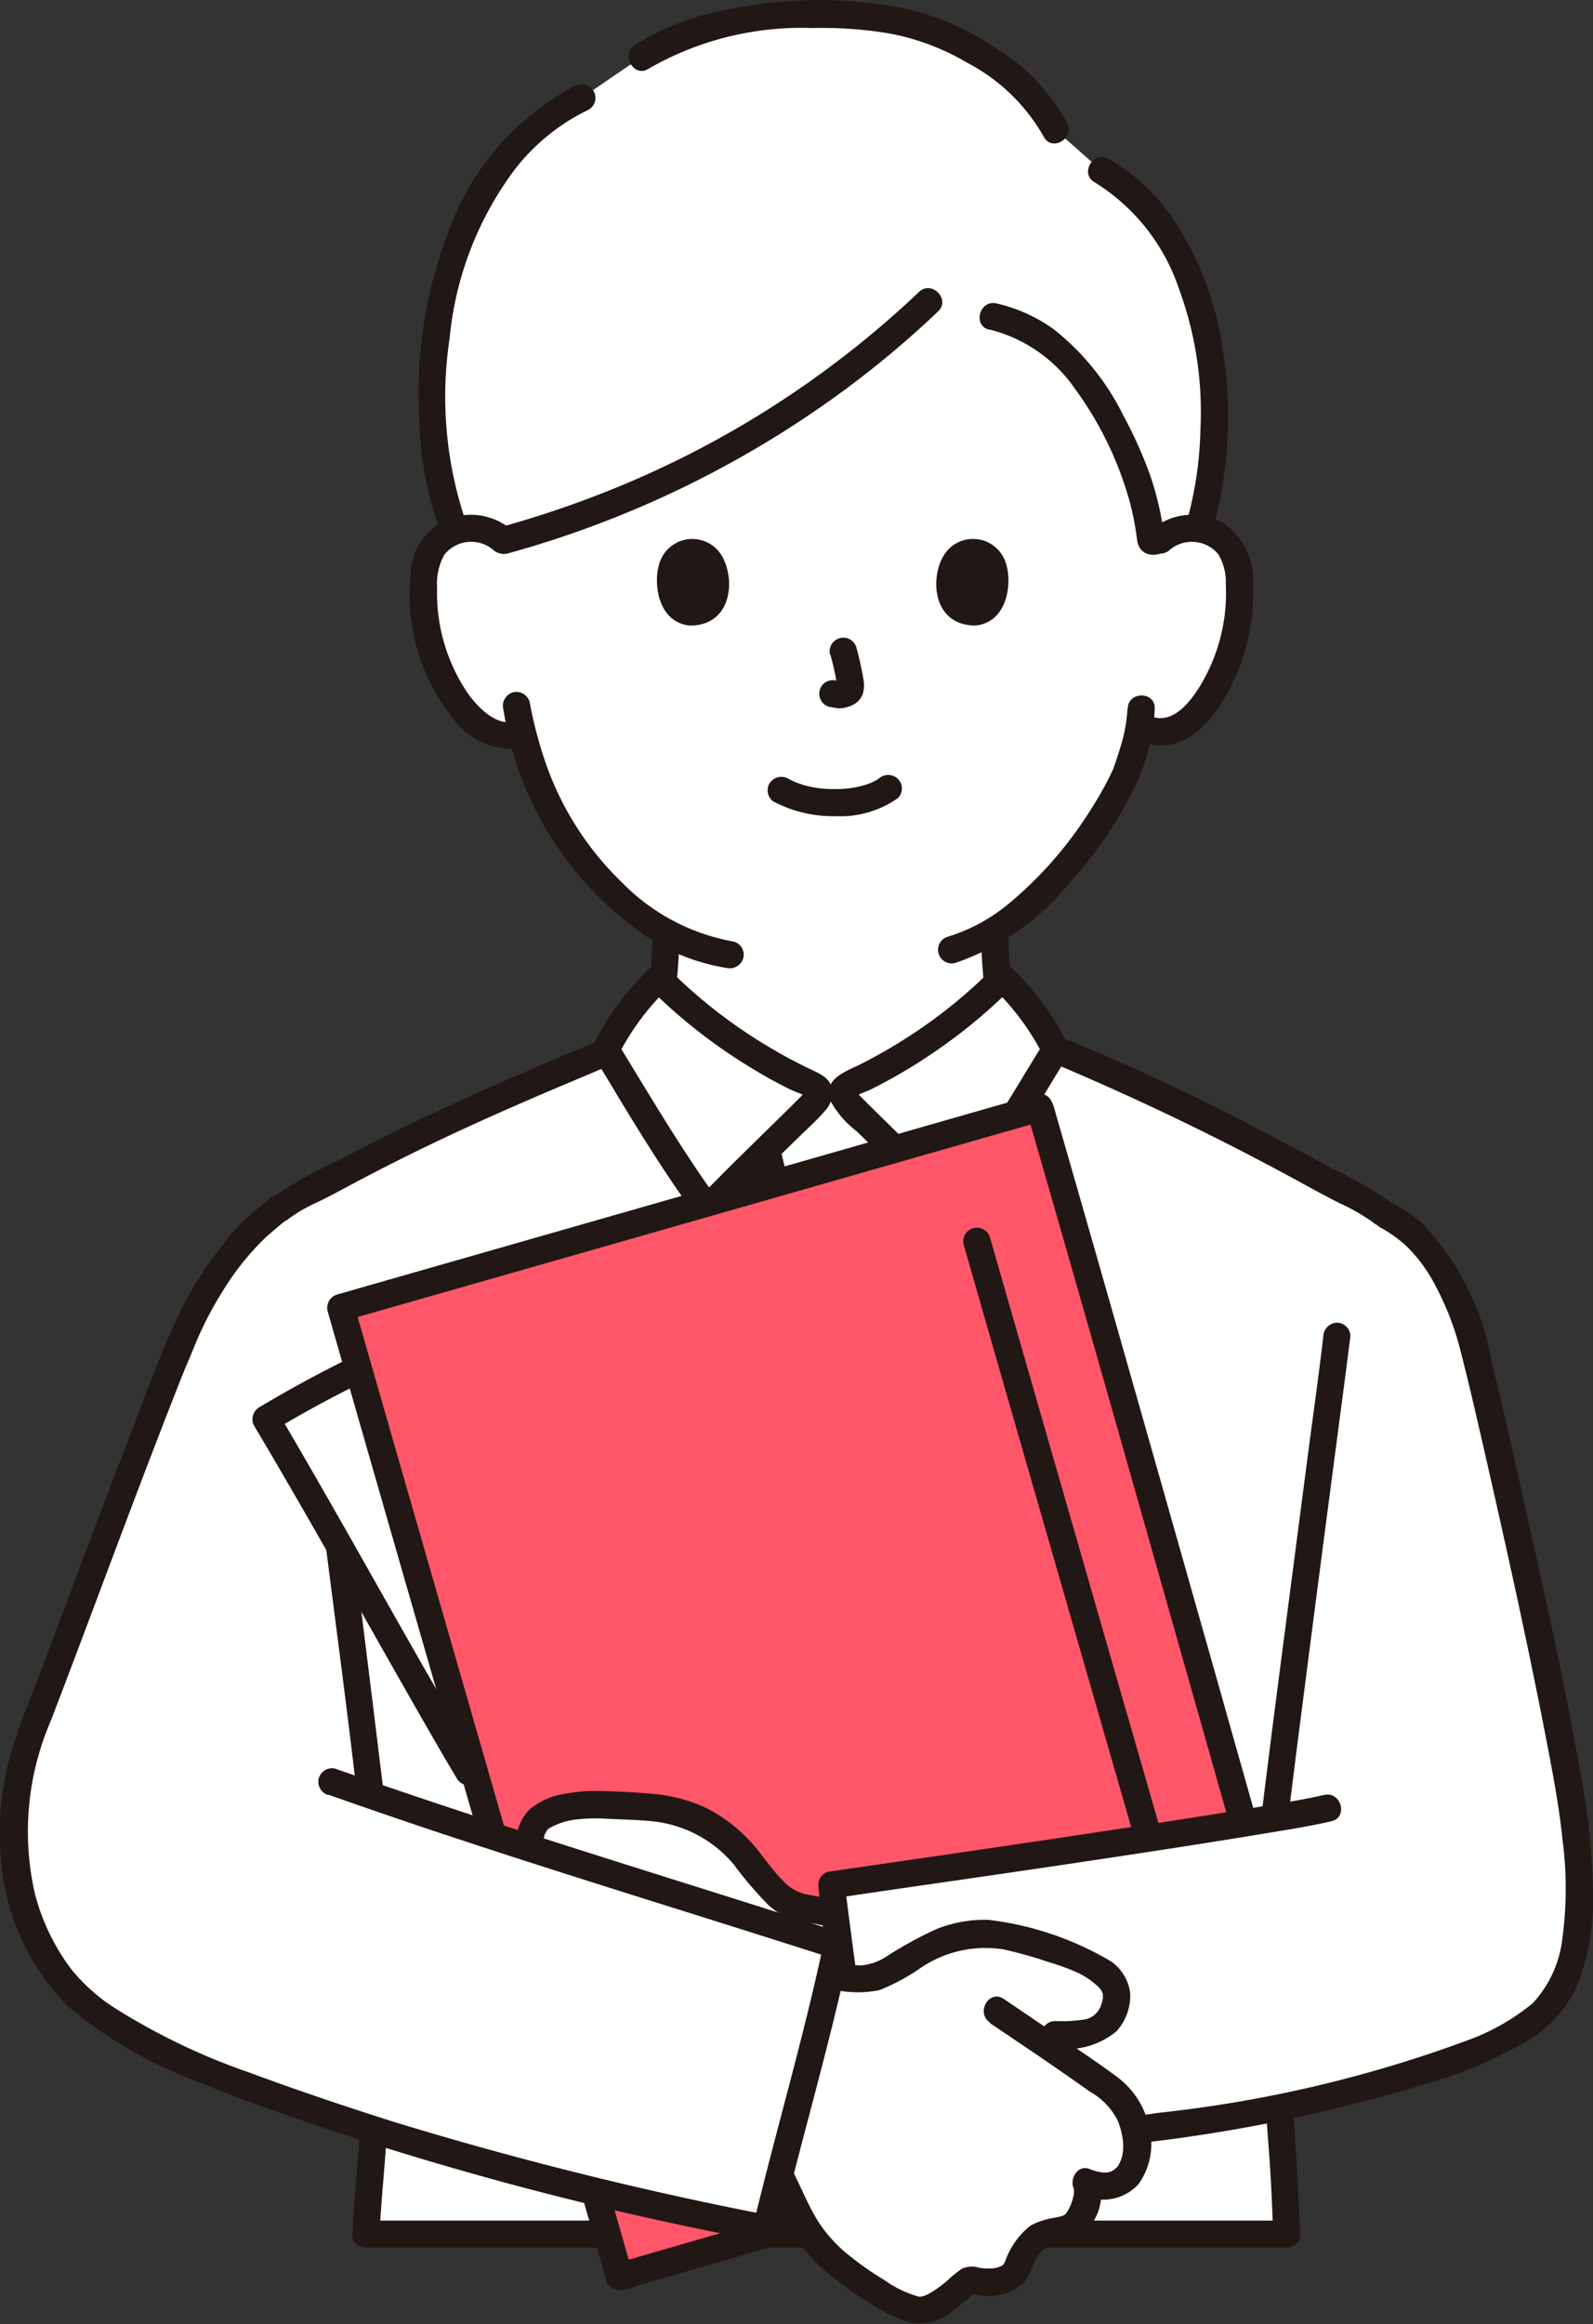
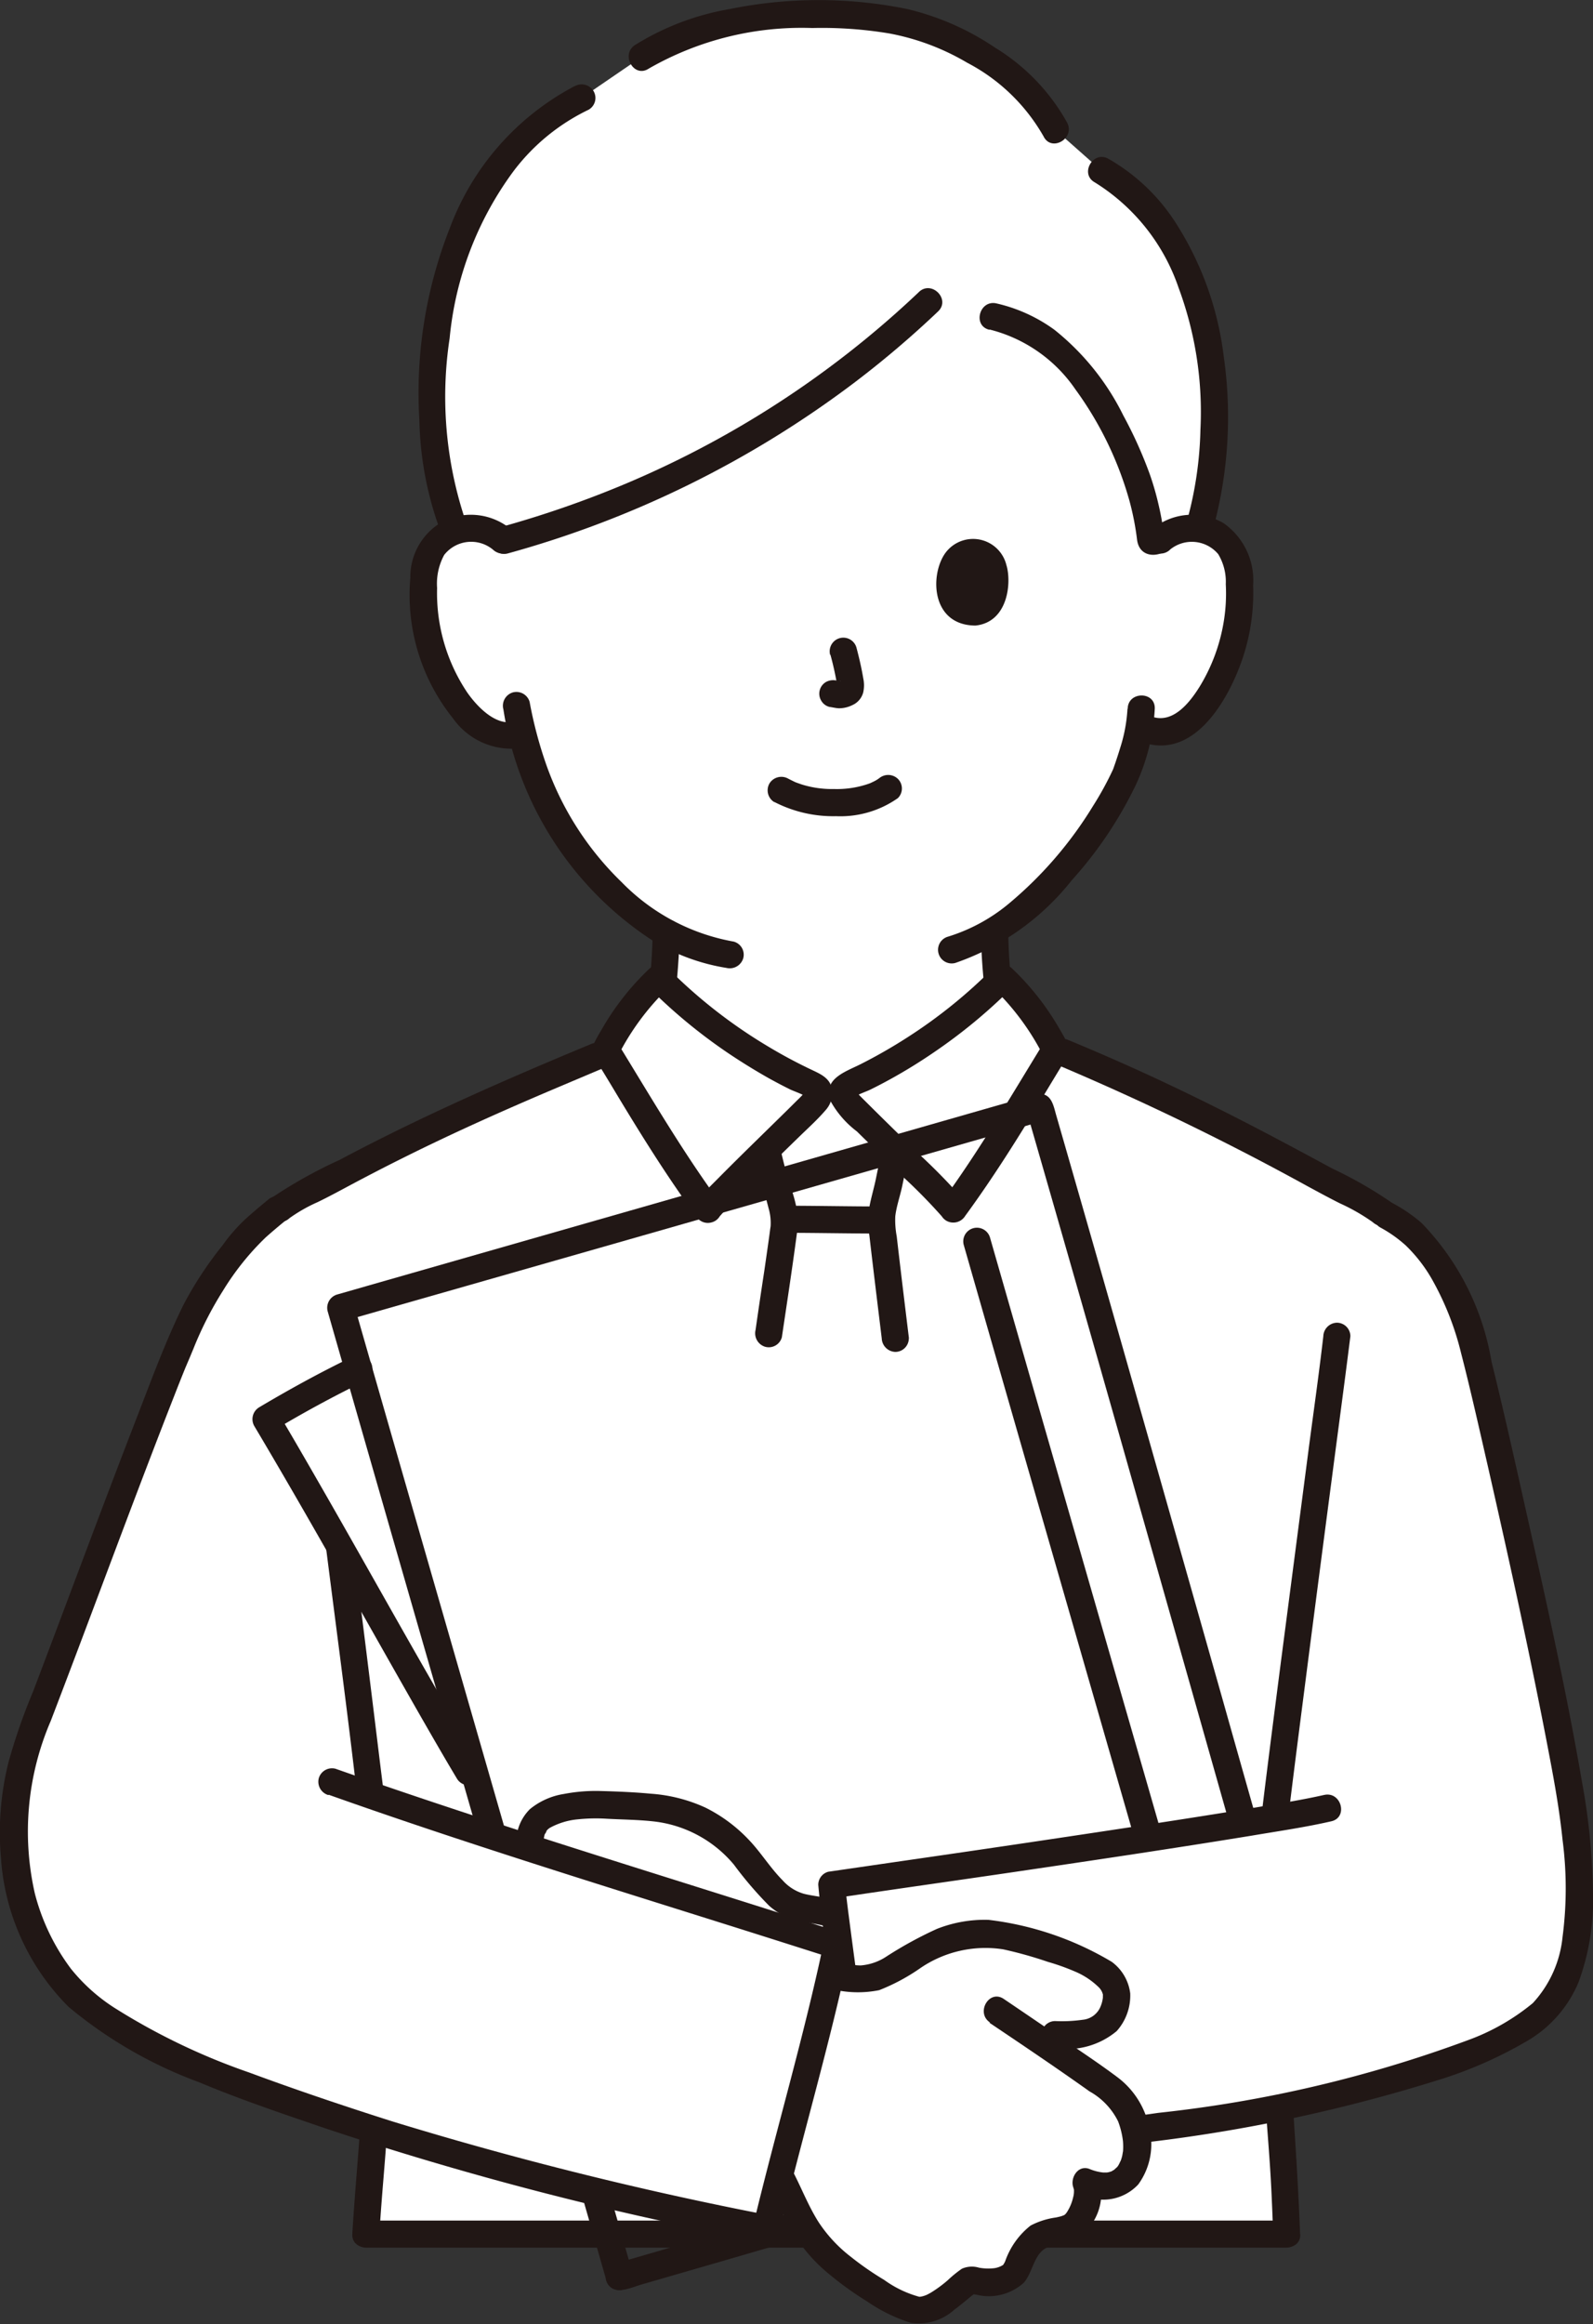
<svg xmlns="http://www.w3.org/2000/svg" width="35.311" height="51.5" viewBox="0 0 35.311 51.5">
  <rect x="0" y="0" width="35.311" height="51.5" fill="#333333" stroke="none" />
  <g id="Group_275801" data-name="Group 275801" transform="translate(-448.698 -1504.499)">
    <g id="male-clerk-upper-body-svgrepo-com" transform="translate(448.686 1504.498)">
      <path id="Path_356327" data-name="Path 356327" d="M90.818,48.284a1.076,1.076,0,0,1,.861-.252,1.016,1.016,0,0,1,.731.486,1.437,1.437,0,0,1,.15.578,4.306,4.306,0,0,1-.439,2.282,2.738,2.738,0,0,1-.708.929.857.857,0,0,1-1.06.1,6.445,6.445,0,0,1-.28,1.012,8.838,8.838,0,0,1-2.932,3.52v.03a13.5,13.5,0,0,0,.18,1.962c.1.585.07,1.108.884,1.4.054.019.956.436,1.078.49,0,0-.477,4.367-6.078,4.367s-4.956-4.654-4.956-4.654c.1-.043.5-.184.553-.2.814-.294.781-.817.885-1.4a15.637,15.637,0,0,0,.175-1.943,6.316,6.316,0,0,1-1.711-1.455,7.289,7.289,0,0,1-1.471-2.963.986.986,0,0,1-1.037-.259,2.736,2.736,0,0,1-.708-.929A4.305,4.305,0,0,1,74.5,49.1a1.435,1.435,0,0,1,.151-.578,1.016,1.016,0,0,1,.731-.486,1.076,1.076,0,0,1,.861.252s-.128-6.731,7.488-6.731C90.9,41.553,90.818,48.284,90.818,48.284Z" transform="translate(-65.085 -36.316)" fill="#fff" />
      <path id="Path_356328" data-name="Path 356328" d="M92.226,14.107c-.137.093-.2.072-.2.014-.008-.086-.018-.173-.031-.259a6.971,6.971,0,0,0-.168-.754,8.9,8.9,0,0,0-.9-1.986,3.746,3.746,0,0,0-2.4-1.945l-1.566-.2a22.245,22.245,0,0,1-9.3,5.171,1.069,1.069,0,0,0-.873-.264,1,1,0,0,0-.184.045,9.627,9.627,0,0,1-.183-5.618,6.025,6.025,0,0,1,2.981-3.975l1.332-.911c1.734-1.159,4.974-1.1,6.3-.626A5.191,5.191,0,0,1,89.9,5.038l1.025.907a4.735,4.735,0,0,1,2.027,2.592,9.068,9.068,0,0,1,.13,5.343,1.076,1.076,0,0,0-.856.253" transform="translate(-66.498 -2.164)" fill="#fff" />
      <path id="Path_356329" data-name="Path 356329" d="M120.322,2.721a4.516,4.516,0,0,0-1.6-1.665A5.907,5.907,0,0,0,116.771.2a9.853,9.853,0,0,0-3.921,0,5.834,5.834,0,0,0-2.11.8c-.323.214-.021.738.305.522a6.806,6.806,0,0,1,3.626-.9,9.092,9.092,0,0,1,1.712.121,5.3,5.3,0,0,1,1.722.648A4.16,4.16,0,0,1,119.8,3.027c.175.348.7.042.522-.305Z" transform="translate(-96.654 0)" fill="#211715" />
      <path id="Path_356330" data-name="Path 356330" d="M169.279,122.626a3.463,3.463,0,0,1-.164.872c-.034.113-.071.225-.109.337l-.035.1c-.018.051-.027.065-.009.026a7.01,7.01,0,0,1-.45.822,8.737,8.737,0,0,1-1.836,2.136,3.9,3.9,0,0,1-1.374.754.3.3,0,0,0,.161.583,5.626,5.626,0,0,0,2.581-1.832,8.917,8.917,0,0,0,1.422-2.117,4.57,4.57,0,0,0,.418-1.686c.013-.389-.592-.389-.6,0Z" transform="translate(-144.275 -106.917)" fill="#211715" />
      <path id="Path_356331" data-name="Path 356331" d="M88.482,122.024a7.479,7.479,0,0,0,3.33,5.146,4.5,4.5,0,0,0,1.615.592.312.312,0,0,0,.372-.211.3.3,0,0,0-.211-.372,4.592,4.592,0,0,1-2.484-1.318,6.743,6.743,0,0,1-1.667-2.593,9.229,9.229,0,0,1-.372-1.4.305.305,0,0,0-.372-.211.309.309,0,0,0-.211.372Z" transform="translate(-77.313 -106.313)" fill="#211715" />
      <path id="Path_356332" data-name="Path 356332" d="M200.691,91.294a.763.763,0,0,1,1.07.1,1.187,1.187,0,0,1,.167.666,3.842,3.842,0,0,1-.042.809,3.994,3.994,0,0,1-.539,1.463c-.214.342-.569.8-1.021.673a.3.3,0,0,0-.161.583c1.111.307,1.84-1.012,2.134-1.88a4.543,4.543,0,0,0,.235-1.621,1.546,1.546,0,0,0-.653-1.379,1.39,1.39,0,0,0-1.617.159.305.305,0,0,0,0,.428.309.309,0,0,0,.428,0Z" transform="translate(-174.745 -79.113)" fill="#211715" />
      <path id="Path_356333" data-name="Path 356333" d="M74.345,90.871a1.394,1.394,0,0,0-1.495-.222,1.411,1.411,0,0,0-.766,1.275,4.37,4.37,0,0,0,.943,3.108,1.586,1.586,0,0,0,1.522.661c.378-.089.218-.673-.161-.583-.416.1-.829-.342-1.042-.647a3.955,3.955,0,0,1-.668-2.316,1.332,1.332,0,0,1,.157-.732.759.759,0,0,1,1.082-.117.31.31,0,0,0,.428,0,.305.305,0,0,0,0-.428Z" transform="translate(-62.977 -79.117)" fill="#211715" />
      <path id="Path_356334" data-name="Path 356334" d="M77.142,14.858A5.867,5.867,0,0,0,74.373,18a9.954,9.954,0,0,0-.677,4.26,7.486,7.486,0,0,0,.406,2.29.311.311,0,0,0,.372.211.3.3,0,0,0,.211-.372,8.616,8.616,0,0,1-.318-3.943,7.406,7.406,0,0,1,1.415-3.7,4.55,4.55,0,0,1,1.666-1.363.3.3,0,0,0,.108-.414.309.309,0,0,0-.414-.108Z" transform="translate(-64.388 -12.951)" fill="#211715" />
      <path id="Path_356335" data-name="Path 356335" d="M191.553,28.159a4.428,4.428,0,0,1,1.858,2.336,7.909,7.909,0,0,1,.484,3.148,8.226,8.226,0,0,1-.29,1.99.3.3,0,0,0,.583.161,9.442,9.442,0,0,0,.223-3.782,7.048,7.048,0,0,0-1.1-3.012,4.306,4.306,0,0,0-1.457-1.364C191.518,27.446,191.212,27.969,191.553,28.159Z" transform="translate(-167.274 -24.117)" fill="#211715" />
      <path id="Path_356336" data-name="Path 356336" d="M172.608,53.847a3.264,3.264,0,0,1,1.9,1.327,7.717,7.717,0,0,1,1.2,2.479,6.126,6.126,0,0,1,.165.846c.043.361.382.417.656.247.33-.205.027-.728-.305-.522q-.147.07.119.05l.108.108c.012.018.014.1.019.04a.43.43,0,0,0-.009-.078c-.009-.071-.019-.142-.03-.213-.022-.137-.05-.273-.082-.408a6.258,6.258,0,0,0-.189-.657,9.468,9.468,0,0,0-.591-1.315,5.586,5.586,0,0,0-1.528-1.9,3.506,3.506,0,0,0-1.281-.583c-.378-.09-.54.493-.161.583Z" transform="translate(-150.657 -46.543)" fill="#211715" />
      <path id="Path_356337" data-name="Path 356337" d="M102.376,165.833a8.1,8.1,0,0,0,.893-.354,1.362,1.362,0,0,0,.658-.888,9.689,9.689,0,0,0,.178-1.143c.057-.483.091-.969.106-1.456.013-.389-.592-.389-.6,0a14.491,14.491,0,0,1-.241,2.338.788.788,0,0,1-.4.626,6.869,6.869,0,0,1-.748.293.313.313,0,0,0-.211.372.3.3,0,0,0,.372.211Z" transform="translate(-89.131 -141.325)" fill="#211715" />
      <path id="Path_356338" data-name="Path 356338" d="M172.549,161.851a13.766,13.766,0,0,0,.105,1.46,11.235,11.235,0,0,0,.179,1.14,1.369,1.369,0,0,0,.571.848,1.587,1.587,0,0,0,.26.139.855.855,0,0,0,.169.068s-.079-.036-.036-.015c.1.046.2.089.3.134.248.113.5.23.745.34a.312.312,0,0,0,.414-.109.3.3,0,0,0-.108-.414c-.269-.119-.534-.244-.8-.365a2.065,2.065,0,0,1-.778-.433.958.958,0,0,1-.17-.453c-.038-.2-.066-.408-.1-.612a12.567,12.567,0,0,1-.144-1.728.3.3,0,0,0-.6,0Z" transform="translate(-150.795 -141.201)" fill="#211715" />
      <path id="Path_356339" data-name="Path 356339" d="M8.3,177.121a6.716,6.716,0,0,1,1.058-.589,59.459,59.459,0,0,1,6.085-2.829,5.849,5.849,0,0,1,1.224-1.685,11.677,11.677,0,0,0,3.37,2.349c.07.032.148.07.17.144h.6c.023-.073.1-.112.17-.144a11.676,11.676,0,0,0,3.37-2.349,5.773,5.773,0,0,1,1.178,1.594,58.371,58.371,0,0,1,6.1,2.966,7.614,7.614,0,0,1,1.118.634l.009.007.1.057a3.959,3.959,0,0,1,.535.367,4.959,4.959,0,0,1,1.318,2.324c.372,1.327,1.752,7.559,2.154,9.866.382,2.19.417,4.283-.651,5.174-1.091.91-3.606,1.557-4.886,1.84-.269.06-.565.119-.88.178.04.618.077,1.135.108,1.429a2,2,0,0,1,.008.2c.009.193.031.664.05,1.186h-20.4c.037-.647.09-1.219.1-1.3.023-.223.049-.576.076-1.007q-.512-.166-1.046-.349c-1.52-.52-4.746-1.548-5.87-2.991a5.685,5.685,0,0,1-.612-5.6c.85-2.2,2.621-7.027,3.316-8.634A7.836,7.836,0,0,1,7.506,177.8a8.936,8.936,0,0,1,.738-.658" transform="translate(-2.087 -150.34)" fill="#fff" />
      <path id="Path_356340" data-name="Path 356340" d="M62.36,391.062h20.4a.3.3,0,0,0,0-.6H62.36A.3.3,0,0,0,62.36,391.062Z" transform="translate(-54.235 -341.255)" fill="#211715" />
      <path id="Path_356341" data-name="Path 356341" d="M54.044,183.44c-1.9.788-3.785,1.612-5.6,2.578a10.419,10.419,0,0,0-1.539.863.3.3,0,0,0,0,.428.31.31,0,0,0,.428,0,3.493,3.493,0,0,1,.624-.355c.227-.11.448-.229.67-.348q.648-.347,1.305-.673c.865-.429,1.744-.83,2.63-1.214.546-.237,1.1-.468,1.646-.7a.313.313,0,0,0,.211-.372A.3.3,0,0,0,54.044,183.44Z" transform="translate(-40.904 -160.315)" fill="#211715" />
      <path id="Path_356342" data-name="Path 356342" d="M56.931,266.708c.321,2.548.673,5.1.932,7.651a16.041,16.041,0,0,1,.028,1.957q-.033,1.54-.115,3.079c-.05.983-.151,1.961-.208,2.944-.022.389.582.387.6,0,.05-.867.142-1.73.19-2.6q.086-1.538.125-3.079a18.661,18.661,0,0,0,0-2.137c-.081-.9-.2-1.8-.311-2.7q-.312-2.56-.637-5.119a.312.312,0,0,0-.3-.3A.3.3,0,0,0,56.931,266.708Z" transform="translate(-49.746 -232.836)" fill="#211715" />
      <path id="Path_356343" data-name="Path 356343" d="M221.508,252.784c-.063-1.691-.206-3.379-.3-5.069q-.063-1.158-.121-2.317a5.745,5.745,0,0,1,.054-.943c.143-1.263.307-2.523.469-3.784q.3-2.334.607-4.667c.13-1,.265-1.991.39-2.987l.016-.126a.3.3,0,0,0-.3-.3.31.31,0,0,0-.3.3c-.1.867-.225,1.733-.338,2.6q-.3,2.3-.6,4.6c-.173,1.345-.348,2.689-.505,4.035-.038.326-.094.659-.1.987-.008.247.023.5.036.747q.03.594.062,1.188c.048.906.1,1.812.155,2.717.043.693.108,1.384.14,2.077q.022.472.039.943c.014.388.619.39.6,0Z" transform="translate(-192.678 -203.28)" fill="#211715" />
      <path id="Path_356345" data-name="Path 356345" d="M138.036,212.053c-.709,0-1.417-.016-2.126-.016a.3.3,0,0,0,0,.6c.709,0,1.417.016,2.126.016a.3.3,0,0,0,0-.6Z" transform="translate(-118.508 -185.318)" fill="#211715" />
      <path id="Path_356346" data-name="Path 356346" d="M140.937,192.691H139.9a.3.3,0,0,0,0,.6h1.036a.3.3,0,0,0,0-.6Z" transform="translate(-121.997 -168.408)" fill="#fff" />
      <path id="Path_356347" data-name="Path 356347" d="M153.617,204.36c-.092-.754-.184-1.507-.271-2.261a1.951,1.951,0,0,1-.032-.445c.025-.213.1-.428.147-.638.053-.247.1-.495.15-.742a.31.31,0,0,0-.211-.372.305.305,0,0,0-.372.211c-.049.248-.1.5-.15.742-.048.223-.116.443-.151.668a1.932,1.932,0,0,0,.012.549c.088.763.182,1.526.275,2.288a.312.312,0,0,0,.3.3.3.3,0,0,0,.3-.3Z" transform="translate(-133.457 -174.702)" fill="#211715" />
      <path id="Path_356348" data-name="Path 356348" d="M132.466,200.162c.1.413.234.811.338,1.22a1.165,1.165,0,0,1,.047.375c0,.028-.006.055-.01.083s-.016.126-.013.1c-.007.055-.033.24-.048.343q-.035.247-.071.494-.1.653-.193,1.305a.312.312,0,0,0,.211.372.3.3,0,0,0,.372-.211c.113-.758.229-1.516.33-2.276a1.81,1.81,0,0,0-.021-.663c-.05-.23-.136-.45-.2-.677-.06-.208-.109-.419-.158-.63-.088-.379-.671-.219-.583.161Z" transform="translate(-115.756 -174.61)" fill="#211715" />
      <path id="Path_356349" data-name="Path 356349" d="M150.646,177.131c.953-1.3,1.462-2.227,2.262-3.528a5.766,5.766,0,0,0-1.175-1.587,11.676,11.676,0,0,1-3.37,2.349c-.07.032-.148.07-.17.144a.27.27,0,0,0,.039.19C148.276,174.789,150.328,176.739,150.646,177.131Z" transform="translate(-129.505 -150.34)" fill="#fff" />
      <path id="Path_356350" data-name="Path 356350" d="M108.83,177.131c-.953-1.3-1.462-2.227-2.262-3.528a5.766,5.766,0,0,1,1.175-1.587,11.675,11.675,0,0,0,3.37,2.349c.07.032.148.07.17.144a.27.27,0,0,1-.039.19C111.2,174.789,109.148,176.739,108.83,177.131Z" transform="translate(-93.128 -150.34)" fill="#fff" />
      <path id="Path_356351" data-name="Path 356351" d="M148.8,175.2c.628-.858,1.19-1.757,1.739-2.667q.214-.356.43-.71c.093-.151.176-.276.092-.456-.053-.112-.118-.221-.181-.328a5.848,5.848,0,0,0-1.041-1.321.308.308,0,0,0-.428,0,11.162,11.162,0,0,1-1.892,1.526,11.451,11.451,0,0,1-1.039.595c-.335.169-.84.321-.669.81a2.141,2.141,0,0,0,.589.68c.348.343.7.684,1.046,1.028a12.233,12.233,0,0,1,.877.9.3.3,0,0,0,.428,0,.309.309,0,0,0,0-.428,13.115,13.115,0,0,0-.95-.975c-.4-.392-.8-.781-1.195-1.175-.064-.063-.128-.127-.19-.192-.019-.02-.036-.043-.057-.061-.037-.033.02.025.028.038-.013-.019,0-.024,0-.043l-.041.153c.022-.047.27-.132.345-.169q.24-.118.474-.248.482-.267.939-.58a11.856,11.856,0,0,0,1.736-1.436h-.428a5.6,5.6,0,0,1,1.127,1.526v-.3c-.732,1.192-1.435,2.4-2.262,3.528a.3.3,0,0,0,.108.414A.31.31,0,0,0,148.8,175.2Z" transform="translate(-127.393 -148.256)" fill="#211715" />
      <path id="Path_356352" data-name="Path 356352" d="M107.038,174.9c-.827-1.13-1.53-2.336-2.262-3.528v.305a5.6,5.6,0,0,1,1.127-1.526h-.428a11.856,11.856,0,0,0,1.736,1.436q.444.3.915.566.234.13.474.249c.081.04.344.128.368.181l-.041-.153c.009.072,0,.021.035,0a.311.311,0,0,0-.041.046c-.051.055-.1.108-.158.162-.171.171-.343.34-.516.509-.42.412-.842.822-1.256,1.241-.146.148-.3.294-.428.455a.311.311,0,0,0,0,.428.3.3,0,0,0,.428,0,10.524,10.524,0,0,1,.734-.761c.352-.35.708-.7,1.062-1.044.205-.2.428-.4.612-.617a.565.565,0,0,0,.122-.493c-.054-.2-.232-.288-.4-.368a11,11,0,0,1-1.041-.557,11.238,11.238,0,0,1-2.174-1.7.308.308,0,0,0-.428,0,5.841,5.841,0,0,0-1.041,1.321c-.063.107-.128.215-.181.328-.084.179,0,.306.092.456q.217.354.43.71c.549.91,1.111,1.809,1.739,2.667a.311.311,0,0,0,.414.108A.3.3,0,0,0,107.038,174.9Z" transform="translate(-91.075 -148.261)" fill="#211715" />
      <path id="Path_356353" data-name="Path 356353" d="M184.931,183.331a59.629,59.629,0,0,1,5.483,2.662c.242.131.482.262.728.385a4.331,4.331,0,0,1,.725.416.312.312,0,0,0,.428,0,.3.3,0,0,0,0-.428,9.335,9.335,0,0,0-1.329-.763q-.689-.374-1.382-.74c-.906-.476-1.822-.933-2.753-1.36q-.862-.395-1.739-.757a.3.3,0,0,0-.372.211.31.31,0,0,0,.211.372Z" transform="translate(-161.425 -159.71)" fill="#211715" />
-       <path id="Path_356354" data-name="Path 356354" d="M48.846,240.754c-.469.226-1.67.884-2.048,1.109,1.1,1.839,3.583,6.288,4.5,7.812l.112-.028C50.508,246.532,49.614,243.431,48.846,240.754Z" transform="translate(-40.89 -210.416)" fill="#fff" />
+       <path id="Path_356354" data-name="Path 356354" d="M48.846,240.754c-.469.226-1.67.884-2.048,1.109,1.1,1.839,3.583,6.288,4.5,7.812l.112-.028C50.508,246.532,49.614,243.431,48.846,240.754" transform="translate(-40.89 -210.416)" fill="#fff" />
      <path id="Path_356355" data-name="Path 356355" d="M49.468,247.413c-1.242-2.075-2.405-4.2-3.611-6.294-.292-.508-.585-1.015-.884-1.518l-.108.414c.668-.4,1.356-.775,2.056-1.113a.305.305,0,0,0,.108-.414.309.309,0,0,0-.414-.108c-.7.338-1.388.716-2.056,1.113a.307.307,0,0,0-.108.414c1.269,2.131,2.468,4.3,3.7,6.454.261.454.522.908.791,1.357a.3.3,0,0,0,.522-.305Z" transform="translate(-38.803 -208.307)" fill="#211715" />
-       <path id="Path_356356" data-name="Path 356356" d="M66.132,220.666c-1.732-6.046-4.4-15.274-6.177-21.472,4.3-1.231,12.633-3.614,15.5-4.435h0c2.259,7.832,4.214,14.845,6.1,21.421-3.1.888-12.356,3.607-15.422,4.486Z" transform="translate(-52.389 -170.216)" fill="#ff566a" />
      <path id="Path_356357" data-name="Path 356357" d="M64.334,218.487q-1.172-4.089-2.351-8.176l-2.547-8.844q-.64-2.226-1.279-4.452l-.211.372q3.151-.9,6.3-1.8l6.606-1.89,2.59-.741-.233-.03h0l-.139-.181q1.273,4.411,2.523,8.829,1.162,4.094,2.321,8.189.625,2.2,1.255,4.4l.211-.372c-1.911.548-3.818,1.107-5.726,1.663l-6.911,2.016q-1.392.4-2.785.806l.233.031h0a.3.3,0,0,0-.305.522c.178.1.46-.034.644-.087l.574-.166,1.336-.387,3.265-.951,7-2.043q1.417-.412,2.835-.821a.307.307,0,0,0,.211-.372q-1.182-4.125-2.347-8.255-1.252-4.421-2.511-8.841-.331-1.16-.664-2.32l-.334-1.163-.173-.6c-.057-.2-.1-.464-.363-.464a2.065,2.065,0,0,0-.51.134l-.495.141-1.222.35L64.788,194.8l-6.367,1.822-.635.182a.307.307,0,0,0-.211.372q1.187,4.144,2.382,8.285l2.539,8.813q.629,2.187,1.256,4.374A.3.3,0,0,0,64.334,218.487Z" transform="translate(-50.3 -168.118)" fill="#211715" />
      <path id="Path_356358" data-name="Path 356358" d="M176.595,234.827c-1.334-4.655-3.39-11.762-4.757-16.534" transform="translate(-150.174 -190.785)" fill="#fff" />
      <path id="Path_356359" data-name="Path 356359" d="M174.77,232.714q-.9-3.149-1.811-6.3L171,219.61q-.493-1.715-.985-3.43a.3.3,0,0,0-.583.161q.915,3.192,1.835,6.382l1.953,6.783q.485,1.685.968,3.37a.3.3,0,0,0,.583-.161Z" transform="translate(-148.057 -188.752)" fill="#211715" />
      <path id="Path_356360" data-name="Path 356360" d="M100.036,319.735a3.9,3.9,0,0,1-1.071-.272,3.053,3.053,0,0,1-.689-.728,3.279,3.279,0,0,0-1.522-1.193,7.04,7.04,0,0,0-1.795-.207c-.445-.026-1.51.02-1.63.61-.181.887.554,1.094,1.077,1.282l5.745,1.689Z" transform="translate(-81.532 -277.343)" fill="#fff" />
      <path id="Path_356361" data-name="Path 356361" d="M97.8,317.32c-.186-.048-.378-.063-.565-.109a1,1,0,0,1-.477-.3c-.28-.281-.485-.625-.761-.91a3.412,3.412,0,0,0-.948-.7,3.476,3.476,0,0,0-1.211-.309c-.371-.035-.747-.05-1.12-.06a3.736,3.736,0,0,0-.811.066,1.568,1.568,0,0,0-.751.336,1.028,1.028,0,0,0-.295.86c.059.741.713,1.01,1.323,1.228a.3.3,0,1,0,.161-.583,2.9,2.9,0,0,1-.585-.247.54.54,0,0,1-.3-.4.781.781,0,0,1,.03-.319c-.019.054.059-.086.025-.044a.265.265,0,0,1,.1-.09,1.589,1.589,0,0,1,.6-.179,3.873,3.873,0,0,1,.65-.013c.368.02.738.021,1.1.067a2.71,2.71,0,0,1,1.714.951,8.272,8.272,0,0,0,.777.907,1.473,1.473,0,0,0,.559.315c.2.057.412.069.614.121a.3.3,0,0,0,.161-.583Z" transform="translate(-79.398 -275.244)" fill="#211715" />
      <path id="Path_356362" data-name="Path 356362" d="M146.448,320.638c-.062-.477-.107-.845-.122-1.011,1.534-.225,9.554-1.37,10.995-1.7l1.566,5.993c-.669.2-1.3.349-1.77.452-2.951.653-9.013,1.3-9.933,1.366C147.113,325.457,146.67,322.346,146.448,320.638Z" transform="translate(-127.876 -277.864)" fill="#fff" />
      <path id="Path_356363" data-name="Path 356363" d="M155.143,224.5c-.5.113-1,.191-1.5.275-.808.134-1.617.26-2.426.384q-2.622.4-5.248.779l-1.818.264a.3.3,0,0,0-.222.292c.071.794.2,1.585.3,2.374.137,1,.277,2,.429,3,.041.27.069.549.135.814a.3.3,0,0,0,.292.222c1.917-.144,3.833-.4,5.737-.664a35.515,35.515,0,0,0,7.007-1.472,9.325,9.325,0,0,0,1.806-.812,2.712,2.712,0,0,0,1.148-1.31,5.27,5.27,0,0,0,.318-2,14.633,14.633,0,0,0-.245-2.446c-.369-2.15-.856-4.283-1.332-6.411-.216-.966-.434-1.933-.672-2.894a5.775,5.775,0,0,0-1.556-3.075,3.529,3.529,0,0,0-.6-.414c-.34-.19-.645.332-.305.522a2.886,2.886,0,0,1,.556.392,3.336,3.336,0,0,1,.624.823,6.384,6.384,0,0,1,.606,1.563c.214.829.4,1.665.592,2.5.492,2.167.973,4.341,1.385,6.526.111.585.212,1.172.273,1.764a8.265,8.265,0,0,1,0,2.151,2.528,2.528,0,0,1-.659,1.466,4.862,4.862,0,0,1-1.427.817,28.439,28.439,0,0,1-6.876,1.615c-2.022.292-4.054.543-6.088.731-.1.009-.2.018-.293.025l.292.222c-.054-.22-.079-.449-.113-.672q-.1-.668-.2-1.336c-.146-1.015-.287-2.028-.414-3-.044-.34-.092-.679-.123-1.021l-.222.292c1.332-.2,2.664-.386,4-.583,1.745-.257,3.489-.516,5.229-.8.59-.1,1.186-.185,1.769-.319.379-.087.219-.67-.161-.583Z" transform="translate(-125.779 -184.725)" fill="#211715" />
      <path id="Path_356364" data-name="Path 356364" d="M139.481,342.983c-.235-.162-.493-.34-.744-.511l.321-.143c.521,0,1.235.054,1.358-.786.083-.558-.841-.939-1.242-1.058a6.6,6.6,0,0,0-1.647-.392,3.075,3.075,0,0,0-1.722.565,2.861,2.861,0,0,1-.839.422,2.578,2.578,0,0,1-.866-.068l-.74-.133-1.023,3.86a2.364,2.364,0,0,1,.4.393,9.761,9.761,0,0,1,.654,1.246,3.824,3.824,0,0,0,1.4,1.449,5.05,5.05,0,0,0,1.136.6c.414.113.955-.464,1.205-.646.062-.045.565.168.945-.11.153-.112.244-.556.457-.759.239-.227.5-.192.8-.291a.972.972,0,0,0,.392-1.027c1.307.523,1.482-1.35.548-2.052C140.13,343.435,139.832,343.226,139.481,342.983Z" transform="translate(-115.649 -297.237)" fill="#fff" />
      <path id="Path_356365" data-name="Path 356365" d="M144.223,339.224a2.375,2.375,0,0,0,1.052.025,4.387,4.387,0,0,0,.918-.493,2.558,2.558,0,0,1,1.828-.412,9.013,9.013,0,0,1,.993.278,4.98,4.98,0,0,1,.6.214,1.684,1.684,0,0,1,.519.341.34.34,0,0,1,.1.168c.02.088,0-.027,0,.026,0,0,0,.062,0,.045a.737.737,0,0,1-.056.206.473.473,0,0,1-.391.283,3.275,3.275,0,0,1-.612.029.3.3,0,0,0,0,.6,1.718,1.718,0,0,0,1.365-.378,1.183,1.183,0,0,0,.3-.835,1.023,1.023,0,0,0-.41-.7,6.922,6.922,0,0,0-2.732-.93,2.886,2.886,0,0,0-1.142.2,8.656,8.656,0,0,0-1.116.61,1.2,1.2,0,0,1-.572.2c-.218,0-.434-.071-.65-.092a.3.3,0,0,0-.3.3.309.309,0,0,0,.3.3Z" transform="translate(-125.774 -295.148)" fill="#211715" />
      <path id="Path_356366" data-name="Path 356366" d="M139.709,351.731c.744.5,1.487,1,2.219,1.521a1.538,1.538,0,0,1,.632.663,1.849,1.849,0,0,1,.108.438,1.477,1.477,0,0,1,0,.245c.006-.06-.013.065-.017.082a1.155,1.155,0,0,1-.039.126c.022-.06-.024.046-.035.065s-.017.028-.026.042c-.041.064.04-.039-.013.015-.016.017-.1.087-.045.048-.019.013-.118.065-.055.038a.649.649,0,0,1-.121.035c.063-.013,0,0-.013,0h-.071a1.074,1.074,0,0,1-.31-.08c-.265-.1-.45.232-.341.444-.033-.063,0,0,0,.022,0-.069,0,.035,0,.039a.486.486,0,0,1-.019.127,1.021,1.021,0,0,1-.14.331.24.24,0,0,1-.075.073c.063-.033-.032.008-.05.013-.04.011-.08.02-.12.028a1.7,1.7,0,0,0-.557.178,1.725,1.725,0,0,0-.564.792.531.531,0,0,1-.05.087c.011-.014.03-.022-.006,0a.492.492,0,0,1-.186.066,1.162,1.162,0,0,1-.337-.011.546.546,0,0,0-.381.023,2.626,2.626,0,0,0-.312.254,2.811,2.811,0,0,1-.334.25,1.129,1.129,0,0,1-.141.078.574.574,0,0,1-.106.033.2.2,0,0,1-.052.006,2.4,2.4,0,0,1-.775-.372,6.734,6.734,0,0,1-.748-.519,3.152,3.152,0,0,1-.712-.769c-.233-.369-.387-.782-.592-1.166-.184-.343-.706-.038-.522.305.206.384.359.8.592,1.166a3.552,3.552,0,0,0,.722.822,7.438,7.438,0,0,0,.883.639,3.632,3.632,0,0,0,.966.472,1.18,1.18,0,0,0,.965-.292c.136-.1.266-.211.4-.32a.576.576,0,0,0,.074-.062l.023-.018a.2.2,0,0,1-.137.05c.013,0,.082.008.005,0,.041.005.082.013.123.018a1.154,1.154,0,0,0,1.052-.266c.2-.228.223-.648.516-.779.181-.081.392-.076.577-.146a.853.853,0,0,0,.42-.386,1.182,1.182,0,0,0,.129-1.076l-.341.444a1.062,1.062,0,0,0,1.235-.234,1.515,1.515,0,0,0,.241-1.27,1.853,1.853,0,0,0-.723-1.121c-.357-.267-.728-.515-1.1-.767q-.7-.48-1.4-.953c-.324-.218-.627.306-.305.522Z" transform="translate(-117.764 -306.907)" fill="#211715" />
      <path id="Path_356367" data-name="Path 356367" d="M52.912,317.324q.044-.2.084-.387c-3.012-.97-7.68-2.383-11.19-3.628l-2.4,6.552c.866.342,1.695.614,2.275.813a71.981,71.981,0,0,0,9.753,2.539C51.887,321.307,52.52,319.087,52.912,317.324Z" transform="translate(-34.426 -273.828)" fill="#fff" />
      <path id="Path_356368" data-name="Path 356368" d="M7.3,223.621c2.975,1.056,5.992,1.986,9,2.934q1.094.345,2.186.694l-.211-.372c-.444,2.11-1.063,4.18-1.565,6.276l.372-.211a81.169,81.169,0,0,1-8.355-2.078c-1.071-.34-2.141-.7-3.194-1.09a14.393,14.393,0,0,1-2.95-1.411,4,4,0,0,1-1-.889,4.755,4.755,0,0,1-.8-1.672,6.19,6.19,0,0,1,.354-3.818c.752-1.959,1.476-3.928,2.227-5.887q.261-.682.528-1.362.113-.29.23-.578l.1-.234.045-.109.031-.074a7.829,7.829,0,0,1,.659-1.293,5.927,5.927,0,0,1,.944-1.177q.232-.206.473-.4a.3.3,0,0,0,0-.428.309.309,0,0,0-.428,0c-.17.139-.337.28-.5.427a3.981,3.981,0,0,0-.51.588,8.12,8.12,0,0,0-.854,1.3c-.392.793-.7,1.633-1.019,2.457-.788,2.032-1.542,4.078-2.317,6.117A13.185,13.185,0,0,0,.2,222.9a6.437,6.437,0,0,0-.167,2.121,5.16,5.16,0,0,0,1.5,3.3,9.8,9.8,0,0,0,2.891,1.669c.935.392,1.9.715,2.856,1.041a72.532,72.532,0,0,0,8.534,2.272q.551.115,1.1.227a.308.308,0,0,0,.372-.211c.5-2.1,1.121-4.166,1.565-6.276a.31.31,0,0,0-.211-.372c-2.914-.938-5.843-1.827-8.748-2.793q-1.225-.406-2.442-.834a.305.305,0,0,0-.372.211.309.309,0,0,0,.211.372Z" transform="translate(0 -183.849)" fill="#211715" />
      <path id="Path_356369" data-name="Path 356369" d="M95.847,50.773a21.667,21.667,0,0,1-6.988,4.445,22.943,22.943,0,0,1-2.285.763.3.3,0,0,0,.161.583,22.755,22.755,0,0,0,7.693-3.793A21.936,21.936,0,0,0,96.275,51.2c.282-.269-.146-.7-.428-.428Z" transform="translate(-75.468 -44.299)" fill="#211715" />
      <path id="Path_356370" data-name="Path 356370" d="M135.184,136.888a2.843,2.843,0,0,0,1.369.316,2.215,2.215,0,0,0,1.37-.4.3.3,0,0,0,0-.428.31.31,0,0,0-.428,0c.088-.069.006-.007-.016.008s-.057.035-.087.05-.116.053-.047.025c-.039.016-.079.03-.119.043a2.156,2.156,0,0,1-.718.1,2.25,2.25,0,0,1-.686-.092c-.044-.013-.086-.029-.13-.044l-.042-.016c.076.028.011.005,0,0q-.08-.038-.159-.079a.309.309,0,0,0-.414.108.306.306,0,0,0,.108.414Z" transform="translate(-118.009 -119.117)" fill="#211715" />
      <path id="Path_356371" data-name="Path 356371" d="M144.41,112.474a6.6,6.6,0,0,1,.155.708l-.011-.08a.422.422,0,0,1,0,.1l.011-.08a.237.237,0,0,1-.011.044l.03-.072a.182.182,0,0,1-.016.028l.047-.061a.152.152,0,0,1-.023.023l.061-.047a.466.466,0,0,1-.056.03l.072-.03a.412.412,0,0,1-.094.028l.08-.011a.379.379,0,0,1-.088,0l.08.011c-.034,0-.066-.013-.1-.017a.335.335,0,0,0-.233.03.3.3,0,0,0-.108.414.29.29,0,0,0,.181.139c.071.009.139.028.211.031a.666.666,0,0,0,.3-.071.426.426,0,0,0,.24-.283.732.732,0,0,0,0-.311c-.038-.228-.091-.454-.15-.678a.3.3,0,1,0-.583.161Z" transform="translate(-125.991 -97.966)" fill="#211715" />
-       <path id="Path_356372" data-name="Path 356372" d="M115.616,95.354c-.118.384-.041,1.267.686,1.343.962-.006,1.013-1.074.689-1.576A.761.761,0,0,0,115.616,95.354Z" transform="translate(-100.997 -82.833)" fill="#211715" />
      <path id="Path_356373" data-name="Path 356373" d="M166.255,95.355c.118.384.041,1.267-.686,1.342-.962-.006-1.013-1.074-.689-1.576A.761.761,0,0,1,166.255,95.355Z" transform="translate(-143.935 -82.834)" fill="#211715" />
    </g>
  </g>
</svg>